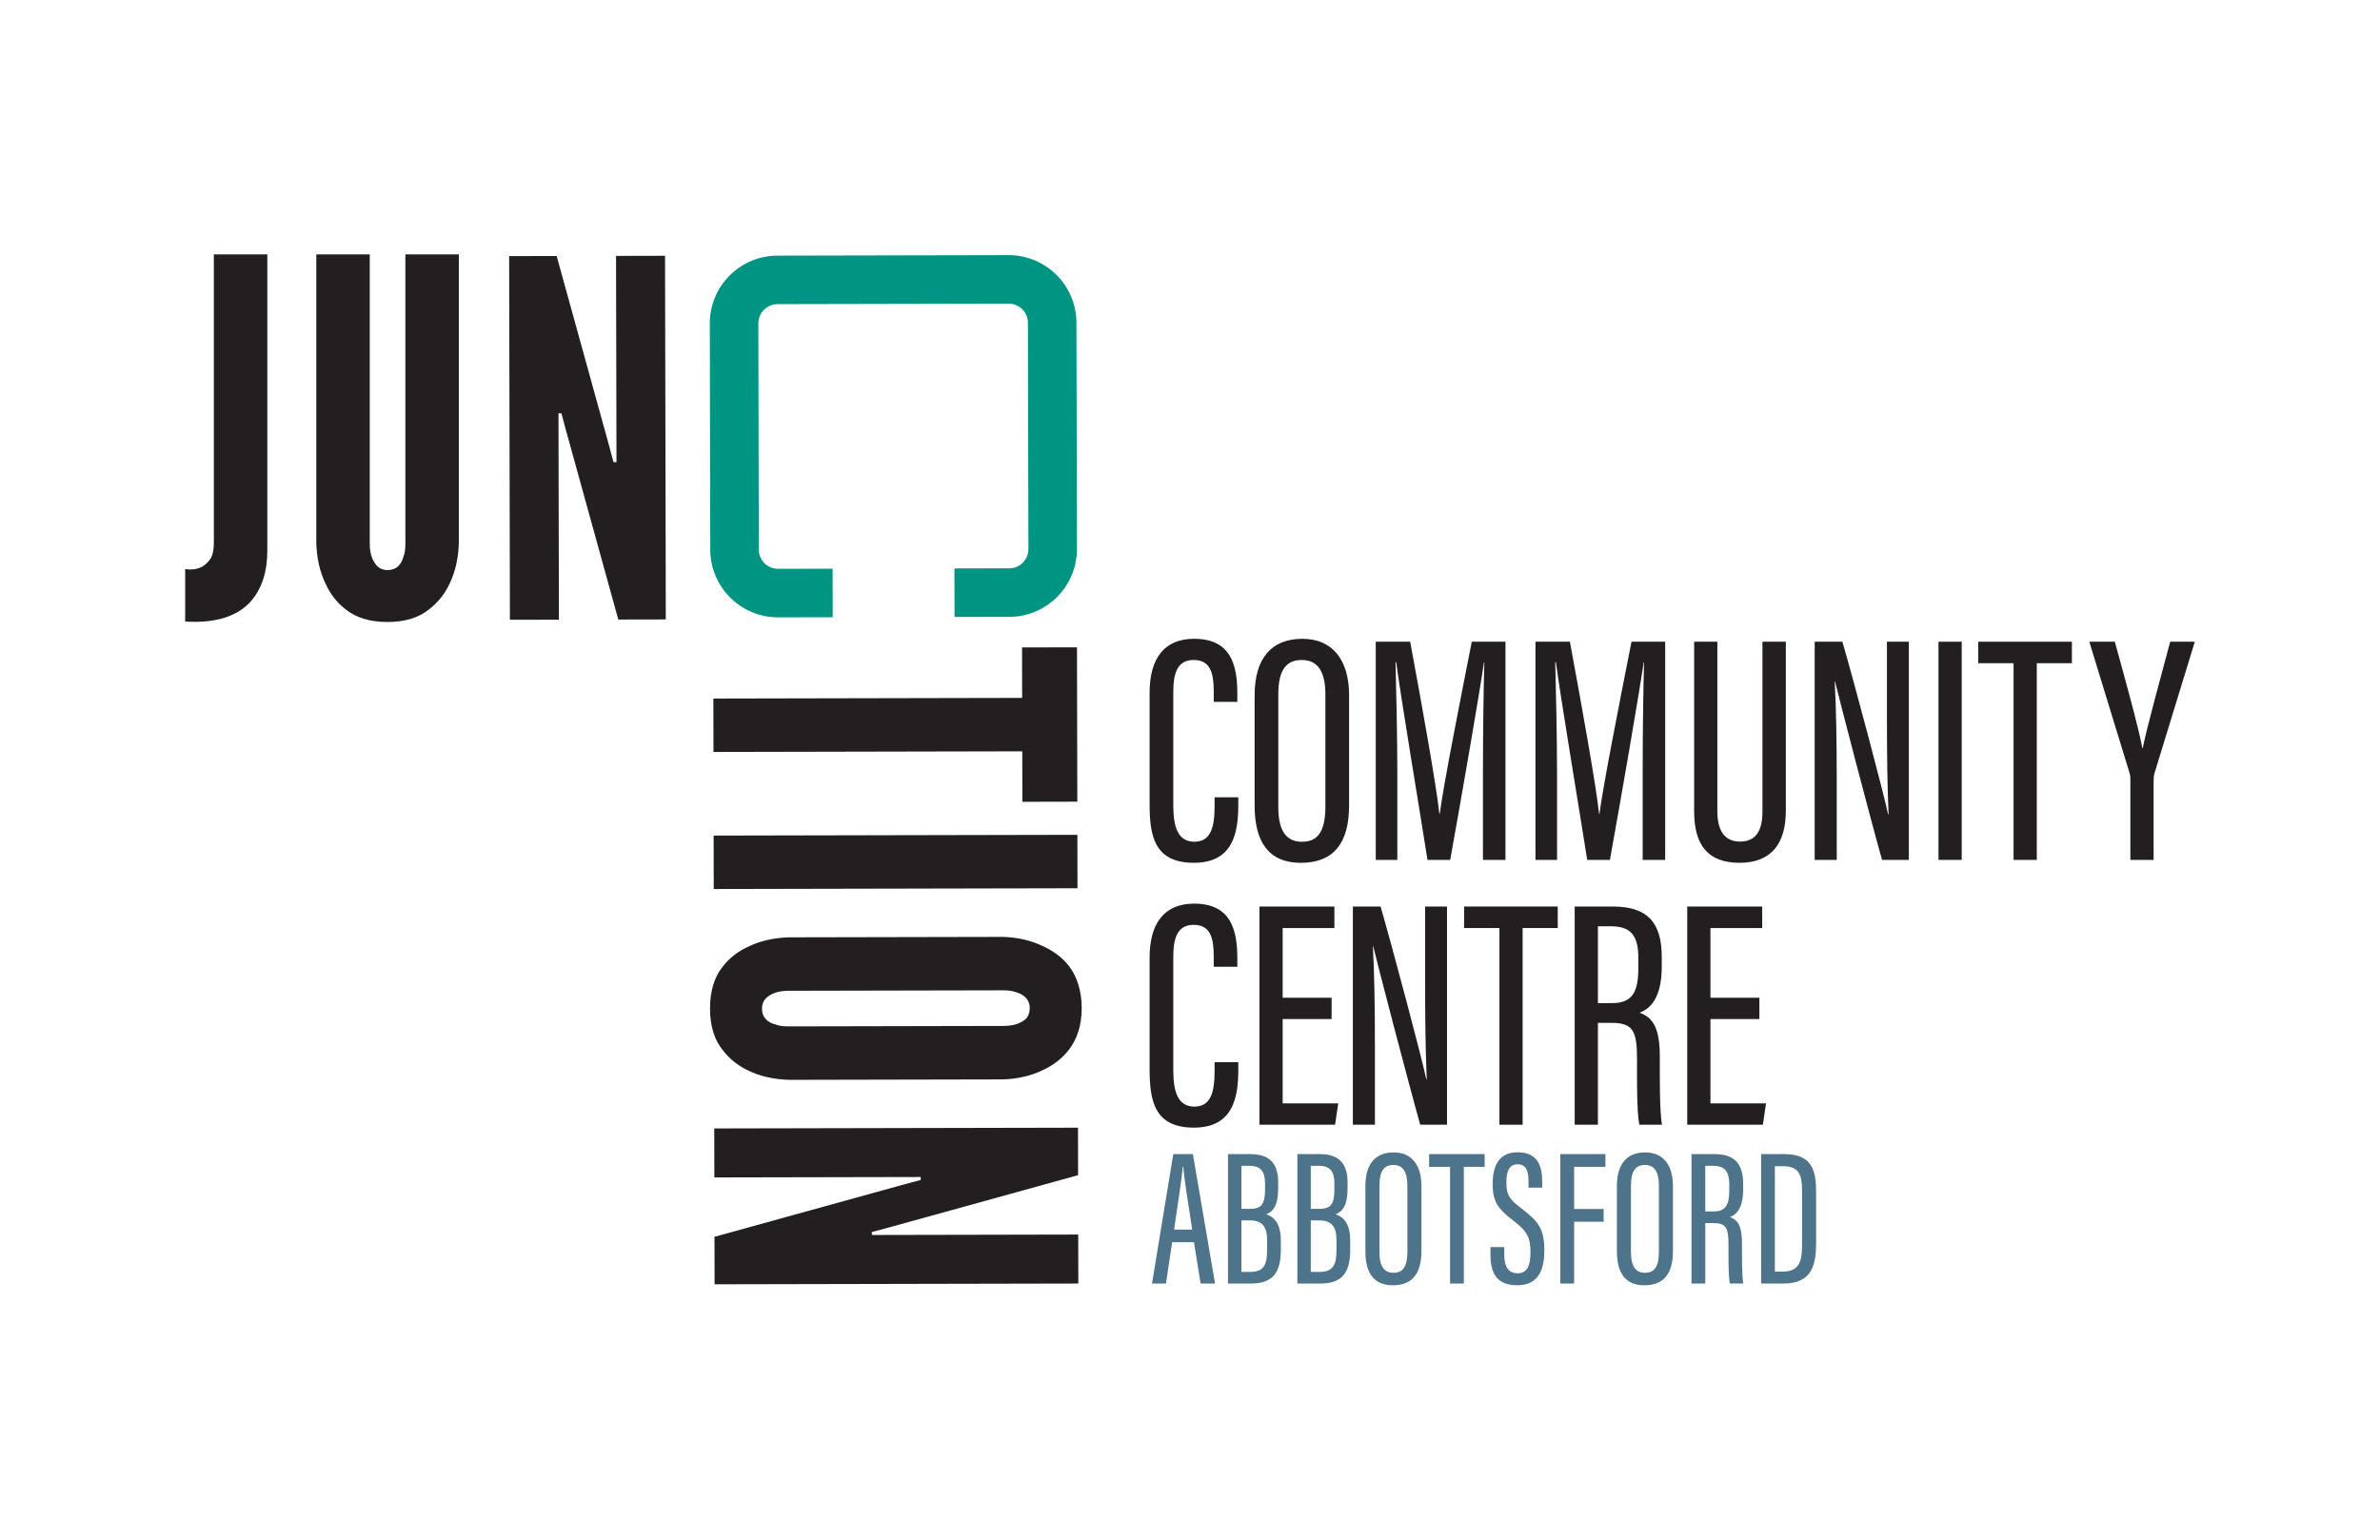
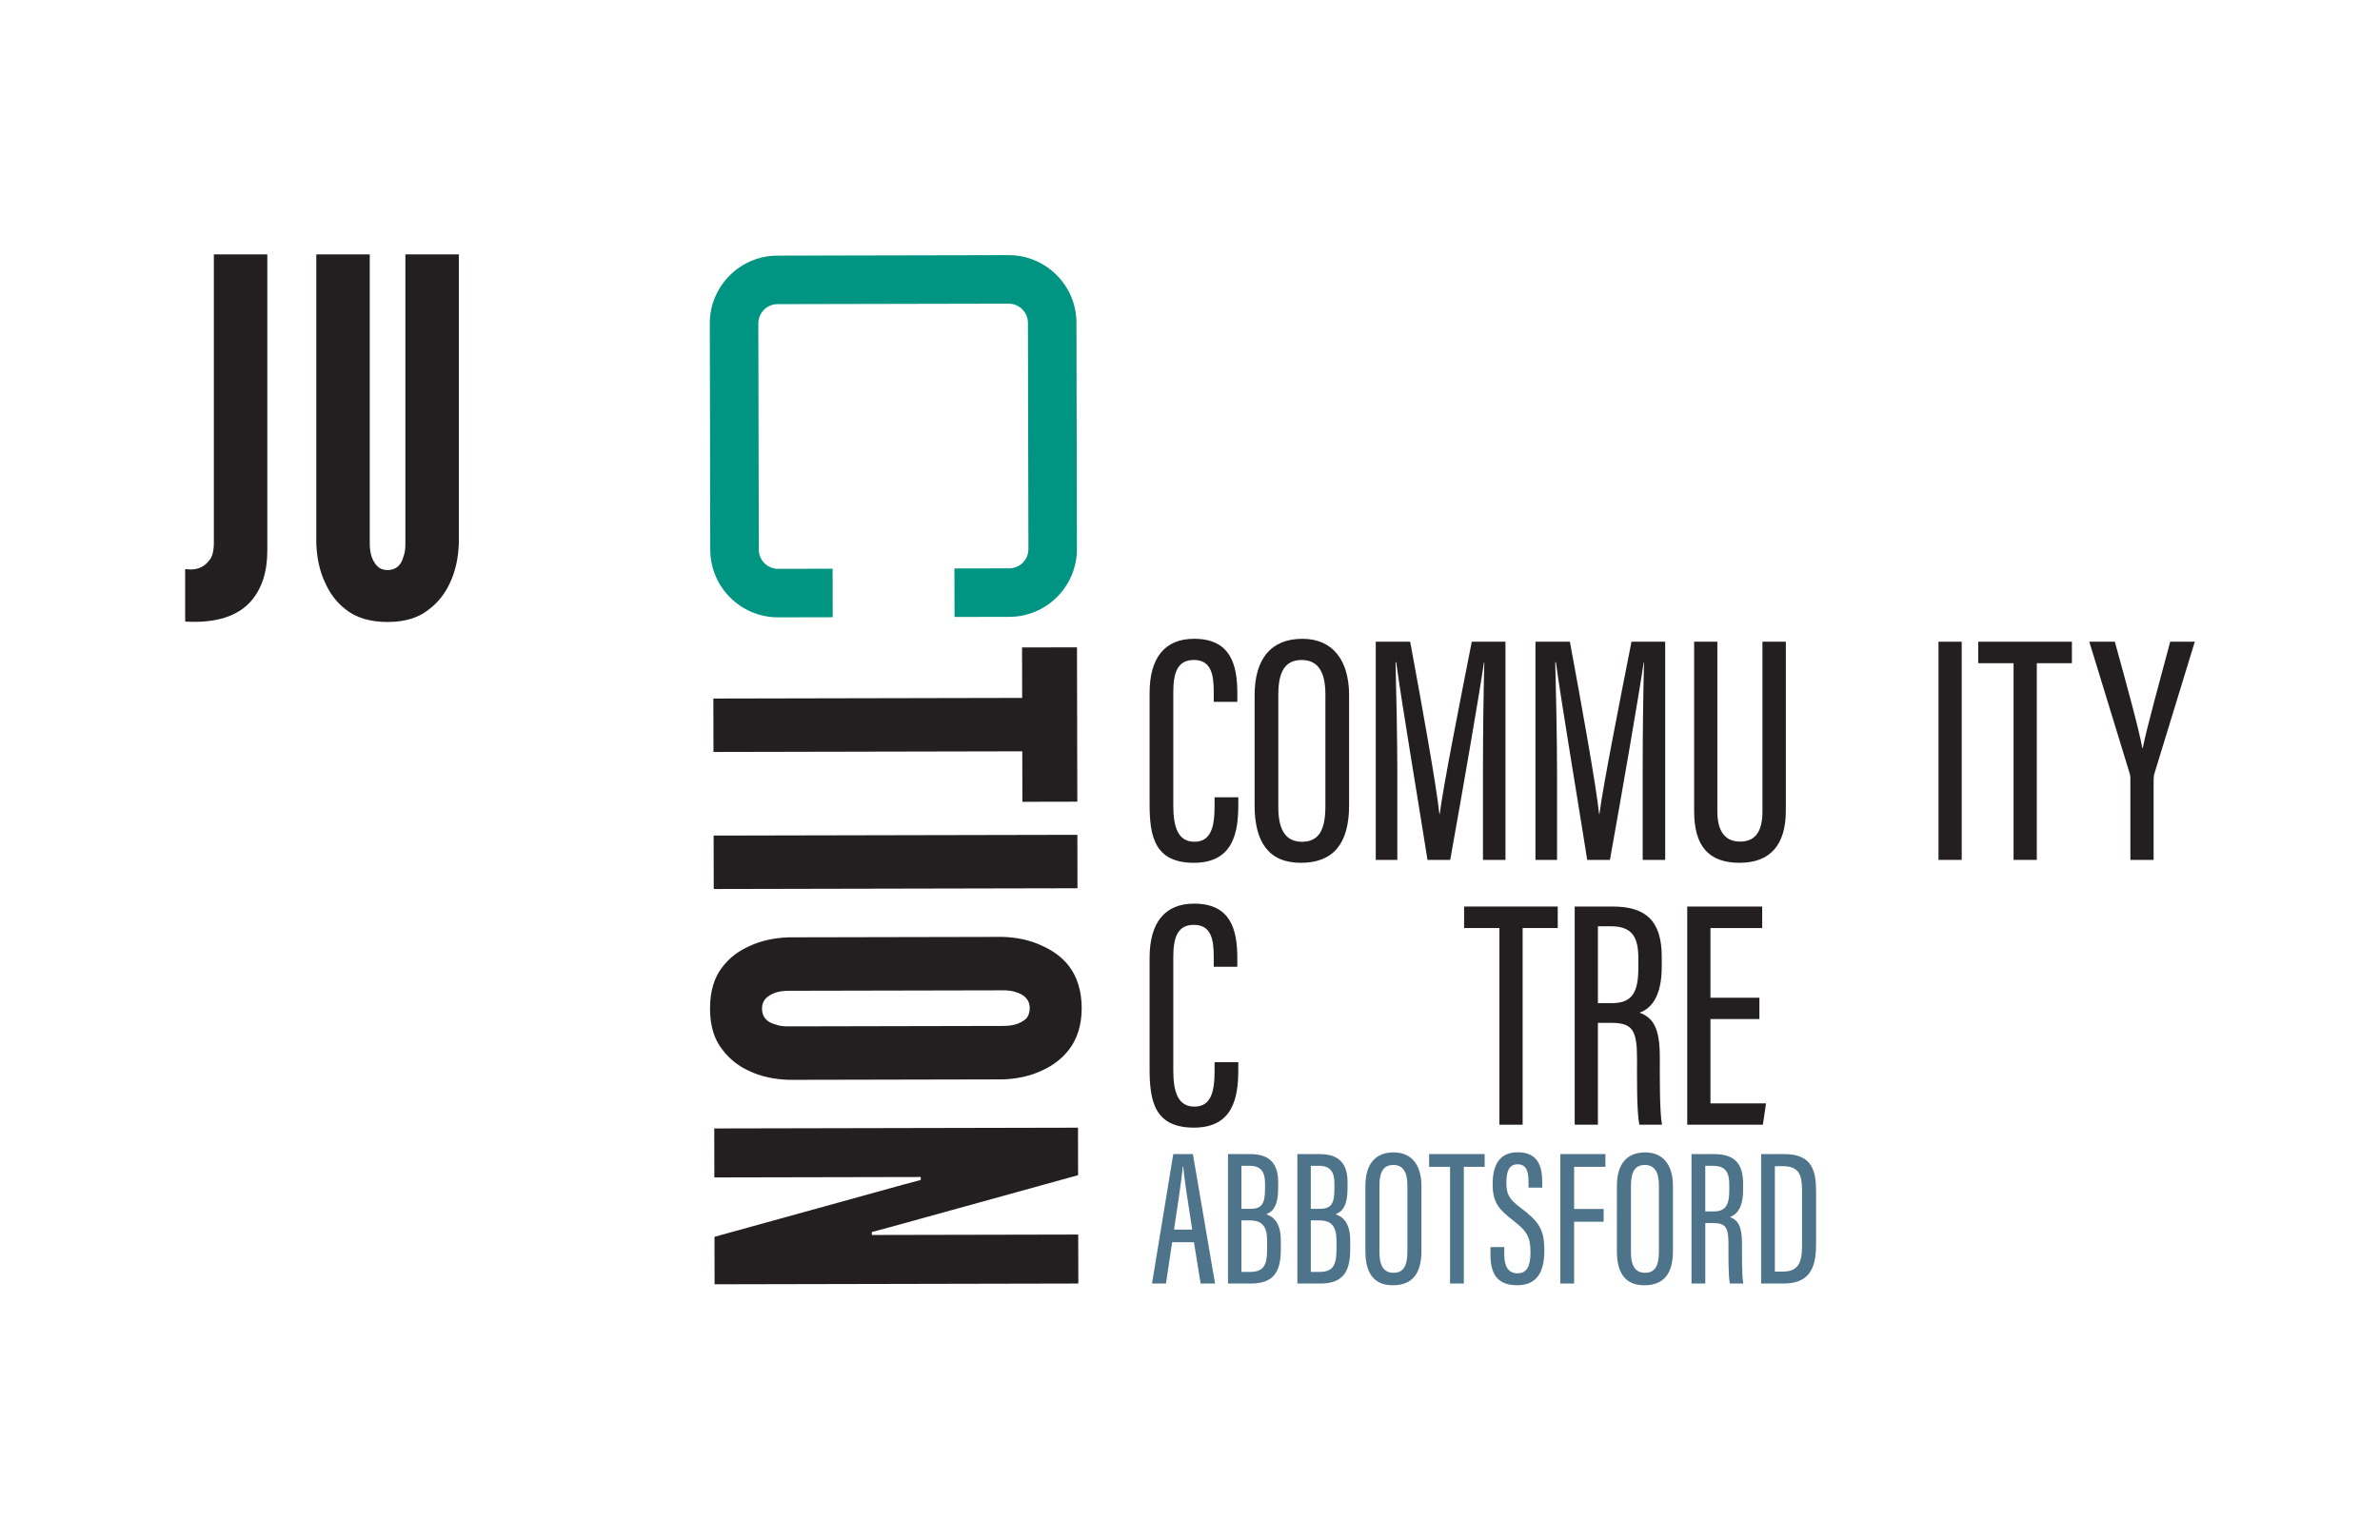
<svg xmlns="http://www.w3.org/2000/svg" id="Layer_1" data-name="Layer 1" viewBox="0 0 1224 792">
  <defs>
    <style>
      .cls-1 {
        fill: #231f20;
      }

      .cls-2 {
        fill: #4e748b;
      }

      .cls-3 {
        fill: #009483;
      }
    </style>
  </defs>
  <g>
    <path class="cls-1" d="M95.23,292.73c5.34.76,9.42-.51,12.47-4.58,1.53-1.78,2.29-4.84,2.29-9.16v-148.12h27.49v152.45c0,10.18-2.55,19.6-8.91,26.47-6.36,6.87-17.05,10.95-33.34,9.93v-26.98Z" />
    <path class="cls-1" d="M235.97,130.86v148.63c-.26,7.64-1.78,14.51-4.58,20.36-2.29,5.09-5.85,9.92-10.94,13.74-5.09,4.07-11.96,6.36-21.13,6.36s-16.29-2.29-21.38-6.36c-5.09-3.82-8.4-8.65-10.69-13.74-2.8-5.85-4.32-12.72-4.58-20.36v-148.63h27.49v148.63c0,5.34,1.27,8.91,3.82,11.71,1.27,1.27,3.05,2.03,5.34,2.03,4.84,0,7.13-3.05,8.15-6.87.76-1.78,1.02-4.07,1.02-6.87v-148.63h27.49Z" />
-     <polygon class="cls-1" points="291.05 221.27 288.74 212.62 287.22 212.62 287.44 318.76 262.24 318.81 261.85 131.74 286.28 131.69 313.21 229.12 315.52 237.76 317.05 237.76 316.82 131.63 342.02 131.58 342.41 318.64 317.98 318.69 291.05 221.27" />
    <polygon class="cls-1" points="525.63 333.04 553.88 332.98 554.05 412.38 525.8 412.44 525.74 386.48 366.93 386.81 366.87 359.33 525.68 359 525.63 333.04" />
    <rect class="cls-1" x="367.05" y="429.62" width="187.07" height="27.49" transform="translate(-.94 .97) rotate(-.12)" />
    <path class="cls-1" d="M405.71,555.46c-7.64-.24-14.51-1.75-20.37-4.54-5.1-2.28-9.94-5.83-13.77-10.92-4.08-5.08-6.39-11.95-6.41-21.11-.02-9.16,2.26-16.29,6.32-21.39,3.81-5.1,8.63-8.42,13.72-10.72,5.84-2.81,12.72-4.35,20.35-4.62l110.2-.23c7.38.24,14.26,1.75,20.12,4.54,5.09,2.28,10.19,5.58,14.02,10.66,3.83,5.08,6.39,12.2,6.41,21.37.02,9.16-2.51,16.04-6.32,21.14-3.81,5.1-8.89,8.67-13.97,10.97-5.85,2.81-12.72,4.35-20.1,4.63l-110.2.23ZM515.86,527.74c5.09-.01,8.65-1.04,11.7-3.59,1.27-1.27,2.03-3.31,2.02-5.6-.01-4.84-3.58-7.12-6.89-8.13-2.04-.76-4.33-1.01-6.87-1l-110.2.23c-5.34.01-8.91,1.29-11.7,3.84-1.27,1.28-2.03,3.06-2.02,5.35.01,4.84,3.07,7.12,6.89,8.13,1.79.76,4.07,1.01,6.87,1l110.2-.23Z" />
    <polygon class="cls-1" points="464.87 609.28 473.52 606.97 473.52 605.45 367.38 605.67 367.33 580.47 554.4 580.08 554.45 604.51 457.02 631.44 448.38 633.75 448.38 635.27 554.51 635.05 554.57 660.25 367.5 660.64 367.45 636.21 464.87 609.28" />
    <path class="cls-3" d="M519.09,317.31l-28.19.06-.05-24.96,28.19-.06c5.44-.01,9.87-4.45,9.86-9.9l-.25-116.39c-.01-5.44-4.45-9.87-9.9-9.86l-118.89.25c-5.44.01-9.87,4.45-9.86,9.9l.24,116.39c.01,5.44,4.45,9.87,9.9,9.86l28.06-.06.05,24.96-28.06.06c-19.21.04-34.87-15.55-34.91-34.76l-.24-116.39c-.04-19.21,15.55-34.87,34.76-34.91l118.89-.25c19.21-.04,34.87,15.55,34.91,34.76l.24,116.39c.04,19.21-15.55,34.87-34.76,34.91" />
    <path class="cls-1" d="M636.84,410.13v3.8c0,14.26-2.57,29.89-22.86,29.89s-22.76-13.78-22.76-30.26v-57.09c0-17.96,7.71-27.88,22.91-27.88,18.83,0,22.21,13.38,22.21,28.07v4.38h-12.13v-5.27c0-8.89-1.39-16.28-10.26-16.28-8.42,0-10.54,6.66-10.54,16.56v58.27c0,11.26,2.46,18.67,10.89,18.67s10.34-7.59,10.34-18.16v-4.7h12.2Z" />
    <path class="cls-1" d="M693.82,357.67v56.56c0,19.72-8.12,29.6-24.85,29.6s-23.74-11.07-23.74-29.45v-56.7c0-19.06,8.68-29.08,24.55-29.08s24.04,11.33,24.04,29.07M657.42,357.12v58.24c0,12.62,4.58,17.64,12.11,17.64,7.94,0,12.1-4.87,12.1-18.18v-57.69c0-11.91-4.09-17.63-12.19-17.63s-12.02,5.39-12.02,17.61" />
    <path class="cls-1" d="M762.67,395.5c0-20.57.35-42.75.69-54.76h-.17c-2.8,18.83-11.37,68.23-17.37,101.59h-11.68c-4.55-28.87-13.4-81.64-16.1-101.66h-.34c.34,13.01.93,38.48.93,57.7v43.96h-11.1v-112.23h17.7c6.16,33.18,13.52,74.31,15.03,88.6h.17c1.76-13.99,10.34-57.4,16.48-88.6h17.33v112.23h-11.58v-46.83Z" />
    <path class="cls-1" d="M844.81,395.5c0-20.57.35-42.75.69-54.76h-.17c-2.8,18.83-11.37,68.23-17.37,101.59h-11.68c-4.55-28.87-13.4-81.64-16.1-101.66h-.34c.34,13.01.93,38.48.93,57.7v43.96h-11.1v-112.23h17.7c6.16,33.18,13.52,74.31,15.03,88.6h.17c1.76-13.99,10.34-57.4,16.48-88.6h17.33v112.23h-11.58v-46.83Z" />
    <path class="cls-1" d="M883.21,330.1v87.23c0,9.27,3.25,15.58,11.67,15.58s11.52-5.95,11.52-15.49v-87.32h12.03v86.89c0,17.35-7.79,26.83-23.79,26.83s-23.37-8.72-23.37-26.56v-87.17h11.94Z" />
-     <path class="cls-1" d="M933.27,442.33v-112.23h14.25c6.05,20.77,21.66,79.61,23.49,88.77h.26c-.66-15.09-.84-30.88-.84-49.18v-39.59h11.26v112.23h-13.77c-5.97-21.06-22.05-82.83-24.18-91.77h-.17c.75,13.52,1.04,31.45,1.04,51.7v40.06h-11.33Z" />
    <rect class="cls-1" x="996.94" y="330.1" width="11.94" height="112.23" />
    <polygon class="cls-1" points="1035.55 341.15 1017.39 341.15 1017.39 330.1 1065.55 330.1 1065.55 341.15 1047.5 341.15 1047.5 442.33 1035.55 442.33 1035.55 341.15" />
    <path class="cls-1" d="M1095.62,442.33v-41.9c0-1.24-.17-1.98-.49-3.02l-20.63-67.31h13.13c5.58,20.3,12.3,44.51,14.16,54.8h.17c2.17-10.83,9-35.4,14.14-54.8h12.66l-20.86,68.07c-.17.75-.33,1.65-.33,3.34v40.81h-11.94Z" />
    <path class="cls-1" d="M636.84,546.36v3.8c0,14.27-2.57,29.89-22.86,29.89s-22.76-13.78-22.76-30.26v-57.09c0-17.96,7.71-27.87,22.91-27.87,18.83,0,22.21,13.38,22.21,28.07v4.39h-12.13v-5.27c0-8.89-1.39-16.28-10.26-16.28-8.42,0-10.54,6.66-10.54,16.56v58.27c0,11.26,2.46,18.67,10.89,18.67s10.34-7.59,10.34-18.16v-4.7h12.2Z" />
-     <polygon class="cls-1" points="684.83 524.21 659.65 524.21 659.65 567.57 688.23 567.57 686.61 578.55 647.71 578.55 647.71 466.32 686.26 466.32 686.26 477.38 659.65 477.38 659.65 513.23 684.83 513.23 684.83 524.21" />
-     <path class="cls-1" d="M695.76,578.55v-112.23h14.25c6.05,20.77,21.66,79.61,23.49,88.77h.26c-.66-15.09-.84-30.88-.84-49.18v-39.59h11.26v112.23h-13.77c-5.97-21.06-22.06-82.83-24.18-91.77h-.17c.75,13.52,1.04,31.45,1.04,51.7v40.06h-11.33Z" />
    <polygon class="cls-1" points="771.13 477.38 752.97 477.38 752.97 466.32 801.12 466.32 801.12 477.38 783.07 477.38 783.07 578.55 771.13 578.55 771.13 477.38" />
    <path class="cls-1" d="M821.78,526.15v52.4h-11.94v-112.23h19.61c16.86,0,25.16,7.27,25.16,25.83v5.13c0,15.24-5.36,21.49-11.42,23.63,7.12,2.64,10.43,8,10.43,23.02,0,9.59-.17,27.54,1.1,34.62h-11.64c-1.42-7-1.18-25.86-1.18-33.72,0-14.54-2.05-18.68-13.17-18.68h-6.95ZM821.78,516.01h7.33c10.66,0,13.46-6.17,13.46-18.16v-4.99c0-10.25-2.8-16.39-14.04-16.39h-6.75v39.55Z" />
    <polygon class="cls-1" points="904.83 524.21 879.66 524.21 879.66 567.57 908.24 567.57 906.62 578.55 867.72 578.55 867.72 466.32 906.27 466.32 906.27 477.38 879.66 477.38 879.66 513.23 904.83 513.23 904.83 524.21" />
  </g>
  <path class="cls-2" d="M602.82,639l-3.18,21.25h-7.18l10.94-66.58h10.09l11.39,66.58h-7.42l-3.43-21.25h-11.22ZM613.13,632.49c-2.33-14.66-4-25.99-4.63-32.28h-.29c-.24,5.15-2.63,20.12-4.42,32.28h9.34ZM631.54,593.67h11.59c10.34,0,14.22,5.44,14.22,14.48v3c0,9.36-2.85,12.21-6.18,13.46,3.61,1.14,7.54,4.3,7.54,13.36v4.92c0,11.6-4.01,17.36-15.35,17.36h-11.82v-66.58ZM642.83,621.84c5.95,0,7.76-2.41,7.76-10.16v-2.98c0-6.03-2.22-9.02-7.94-9.02h-4.2v22.15h4.38ZM638.45,654.28h4.28c7.16,0,8.93-3.43,8.93-11.53v-4.6c0-7.26-2.54-10.38-8.95-10.38h-4.26v26.51ZM667.22,593.67h11.59c10.34,0,14.22,5.44,14.22,14.48v3c0,9.36-2.85,12.21-6.18,13.46,3.61,1.14,7.54,4.3,7.54,13.36v4.92c0,11.6-4.01,17.36-15.35,17.36h-11.82v-66.58ZM678.5,621.84c5.95,0,7.76-2.41,7.76-10.16v-2.98c0-6.03-2.22-9.02-7.94-9.02h-4.2v22.15h4.38ZM674.13,654.28h4.28c7.16,0,8.93-3.43,8.93-11.53v-4.6c0-7.26-2.54-10.38-8.95-10.38h-4.26v26.51ZM731.02,610.03v33.55c0,11.7-4.82,17.56-14.74,17.56s-14.08-6.57-14.08-17.47v-33.63c0-11.31,5.15-17.25,14.56-17.25s14.26,6.72,14.26,17.24ZM709.43,609.7v34.55c0,7.48,2.72,10.47,7.19,10.47,4.71,0,7.18-2.89,7.18-10.78v-34.22c0-7.07-2.43-10.46-7.23-10.46s-7.13,3.2-7.13,10.45ZM745.74,600.23h-10.77v-6.56h28.57v6.56h-10.71v60.02h-7.09v-60.02ZM766.54,641.5h7.09v3.86c0,6.27,2.17,9.62,6.83,9.62s6.65-3.45,6.65-10.75c0-7.79-1.71-10.82-8.73-16.28-7.12-5.57-10.74-8.93-10.74-18.75,0-8.44,2.53-16.53,12.97-16.47,9.91.05,12.53,6.65,12.53,15.1v3.09h-7.04v-2.9c0-5.53-1.08-9.1-5.64-9.1s-5.74,4.01-5.74,9.22c0,6.19,1.23,8.54,7.34,13.16,9.24,6.99,12.17,10.88,12.17,21.94,0,9.36-2.67,17.89-13.91,17.89s-13.79-7.04-13.79-15.81v-3.82h0ZM802.46,593.67h23.18v6.56h-16.09v21.67h15.18v6.56h-15.18v31.79h-7.09v-66.58ZM860.37,610.03v33.55c0,11.7-4.82,17.56-14.74,17.56s-14.08-6.57-14.08-17.47v-33.63c0-11.31,5.15-17.25,14.56-17.25s14.26,6.72,14.26,17.24ZM838.78,609.7v34.55c0,7.48,2.72,10.47,7.19,10.47,4.71,0,7.18-2.89,7.18-10.78v-34.22c0-7.07-2.43-10.46-7.23-10.46s-7.13,3.2-7.13,10.45ZM877.01,629.16v31.09h-7.09v-66.58h11.63c10,0,14.92,4.31,14.92,15.32v3.04c0,9.04-3.18,12.75-6.78,14.02,4.22,1.57,6.19,4.75,6.19,13.65,0,5.69-.1,16.34.65,20.54h-6.9c-.84-4.15-.7-15.34-.7-20.01,0-8.63-1.21-11.08-7.81-11.08h-4.12ZM877.01,623.15h4.35c6.32,0,7.98-3.66,7.98-10.77v-2.96c0-6.08-1.66-9.72-8.33-9.72h-4.01v23.46ZM905.71,593.67h12.08c14.38,0,16.2,8.89,16.2,19.46v26.3c0,10.22-1.58,20.82-16.64,20.82h-11.63v-66.58ZM912.79,654.1h4.01c8.06,0,9.95-4.56,9.95-13.27v-28.54c0-7.69-1.38-12.41-9.89-12.41h-4.08v54.23Z" />
</svg>